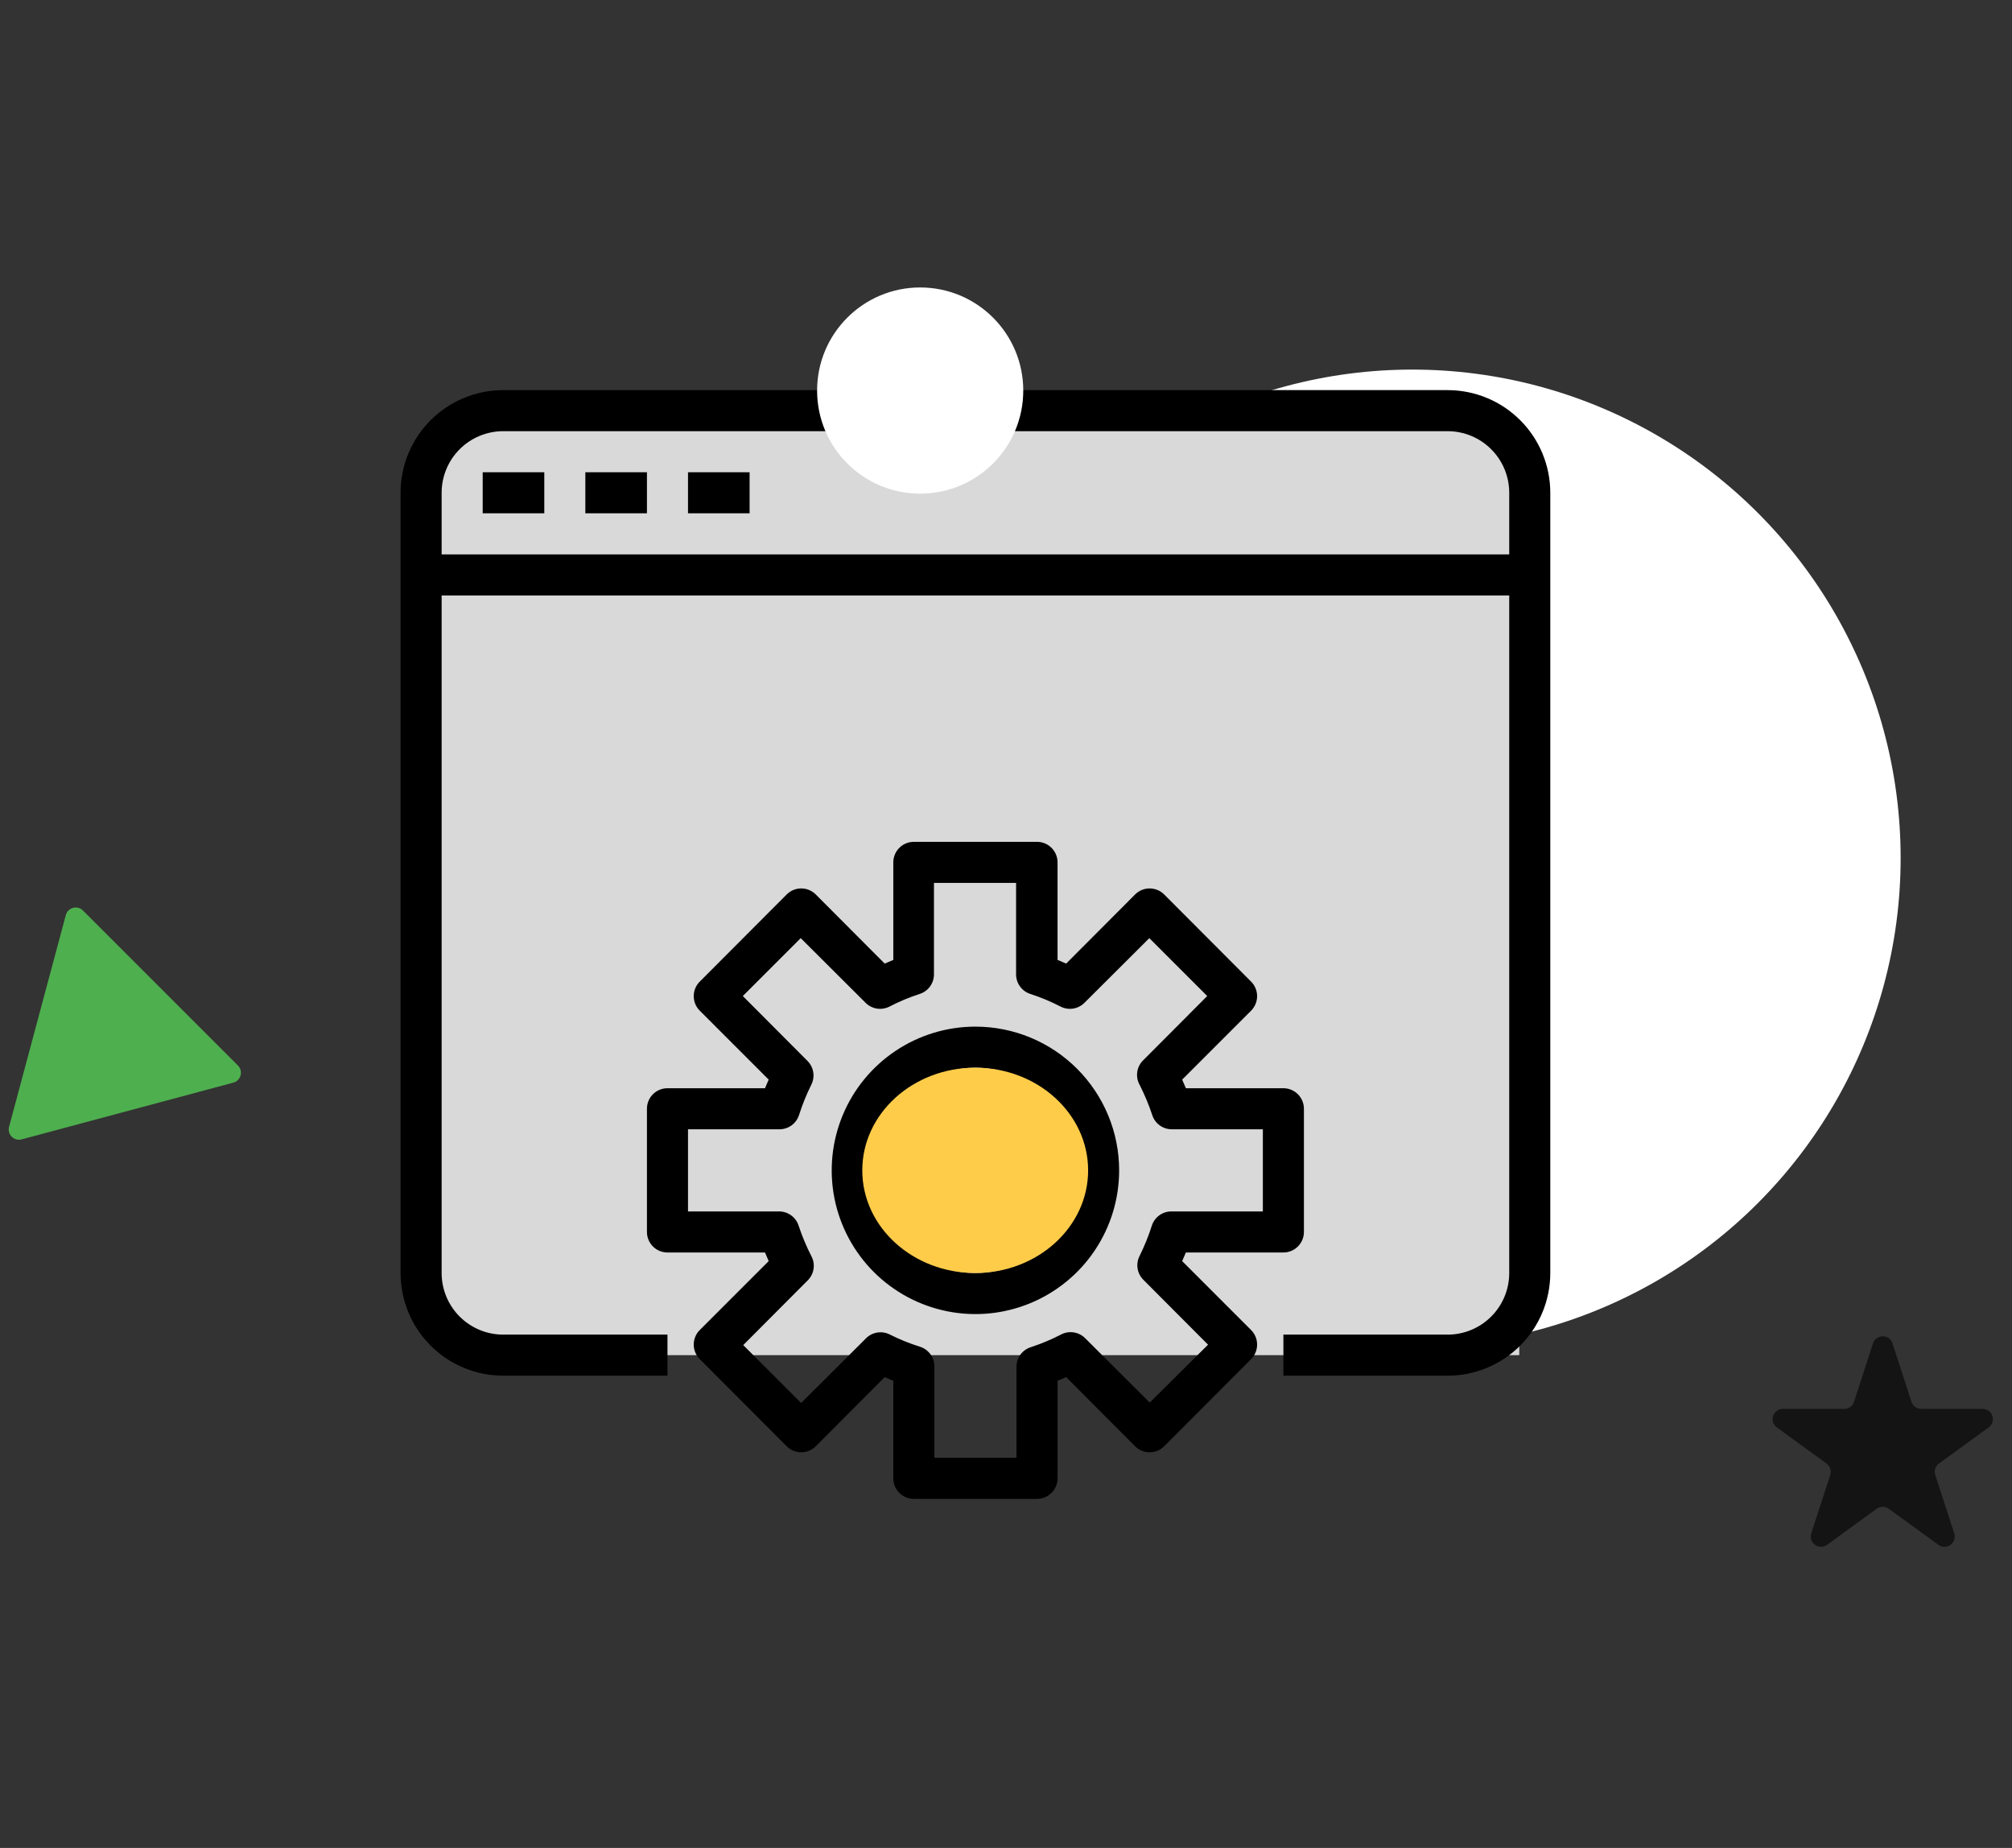
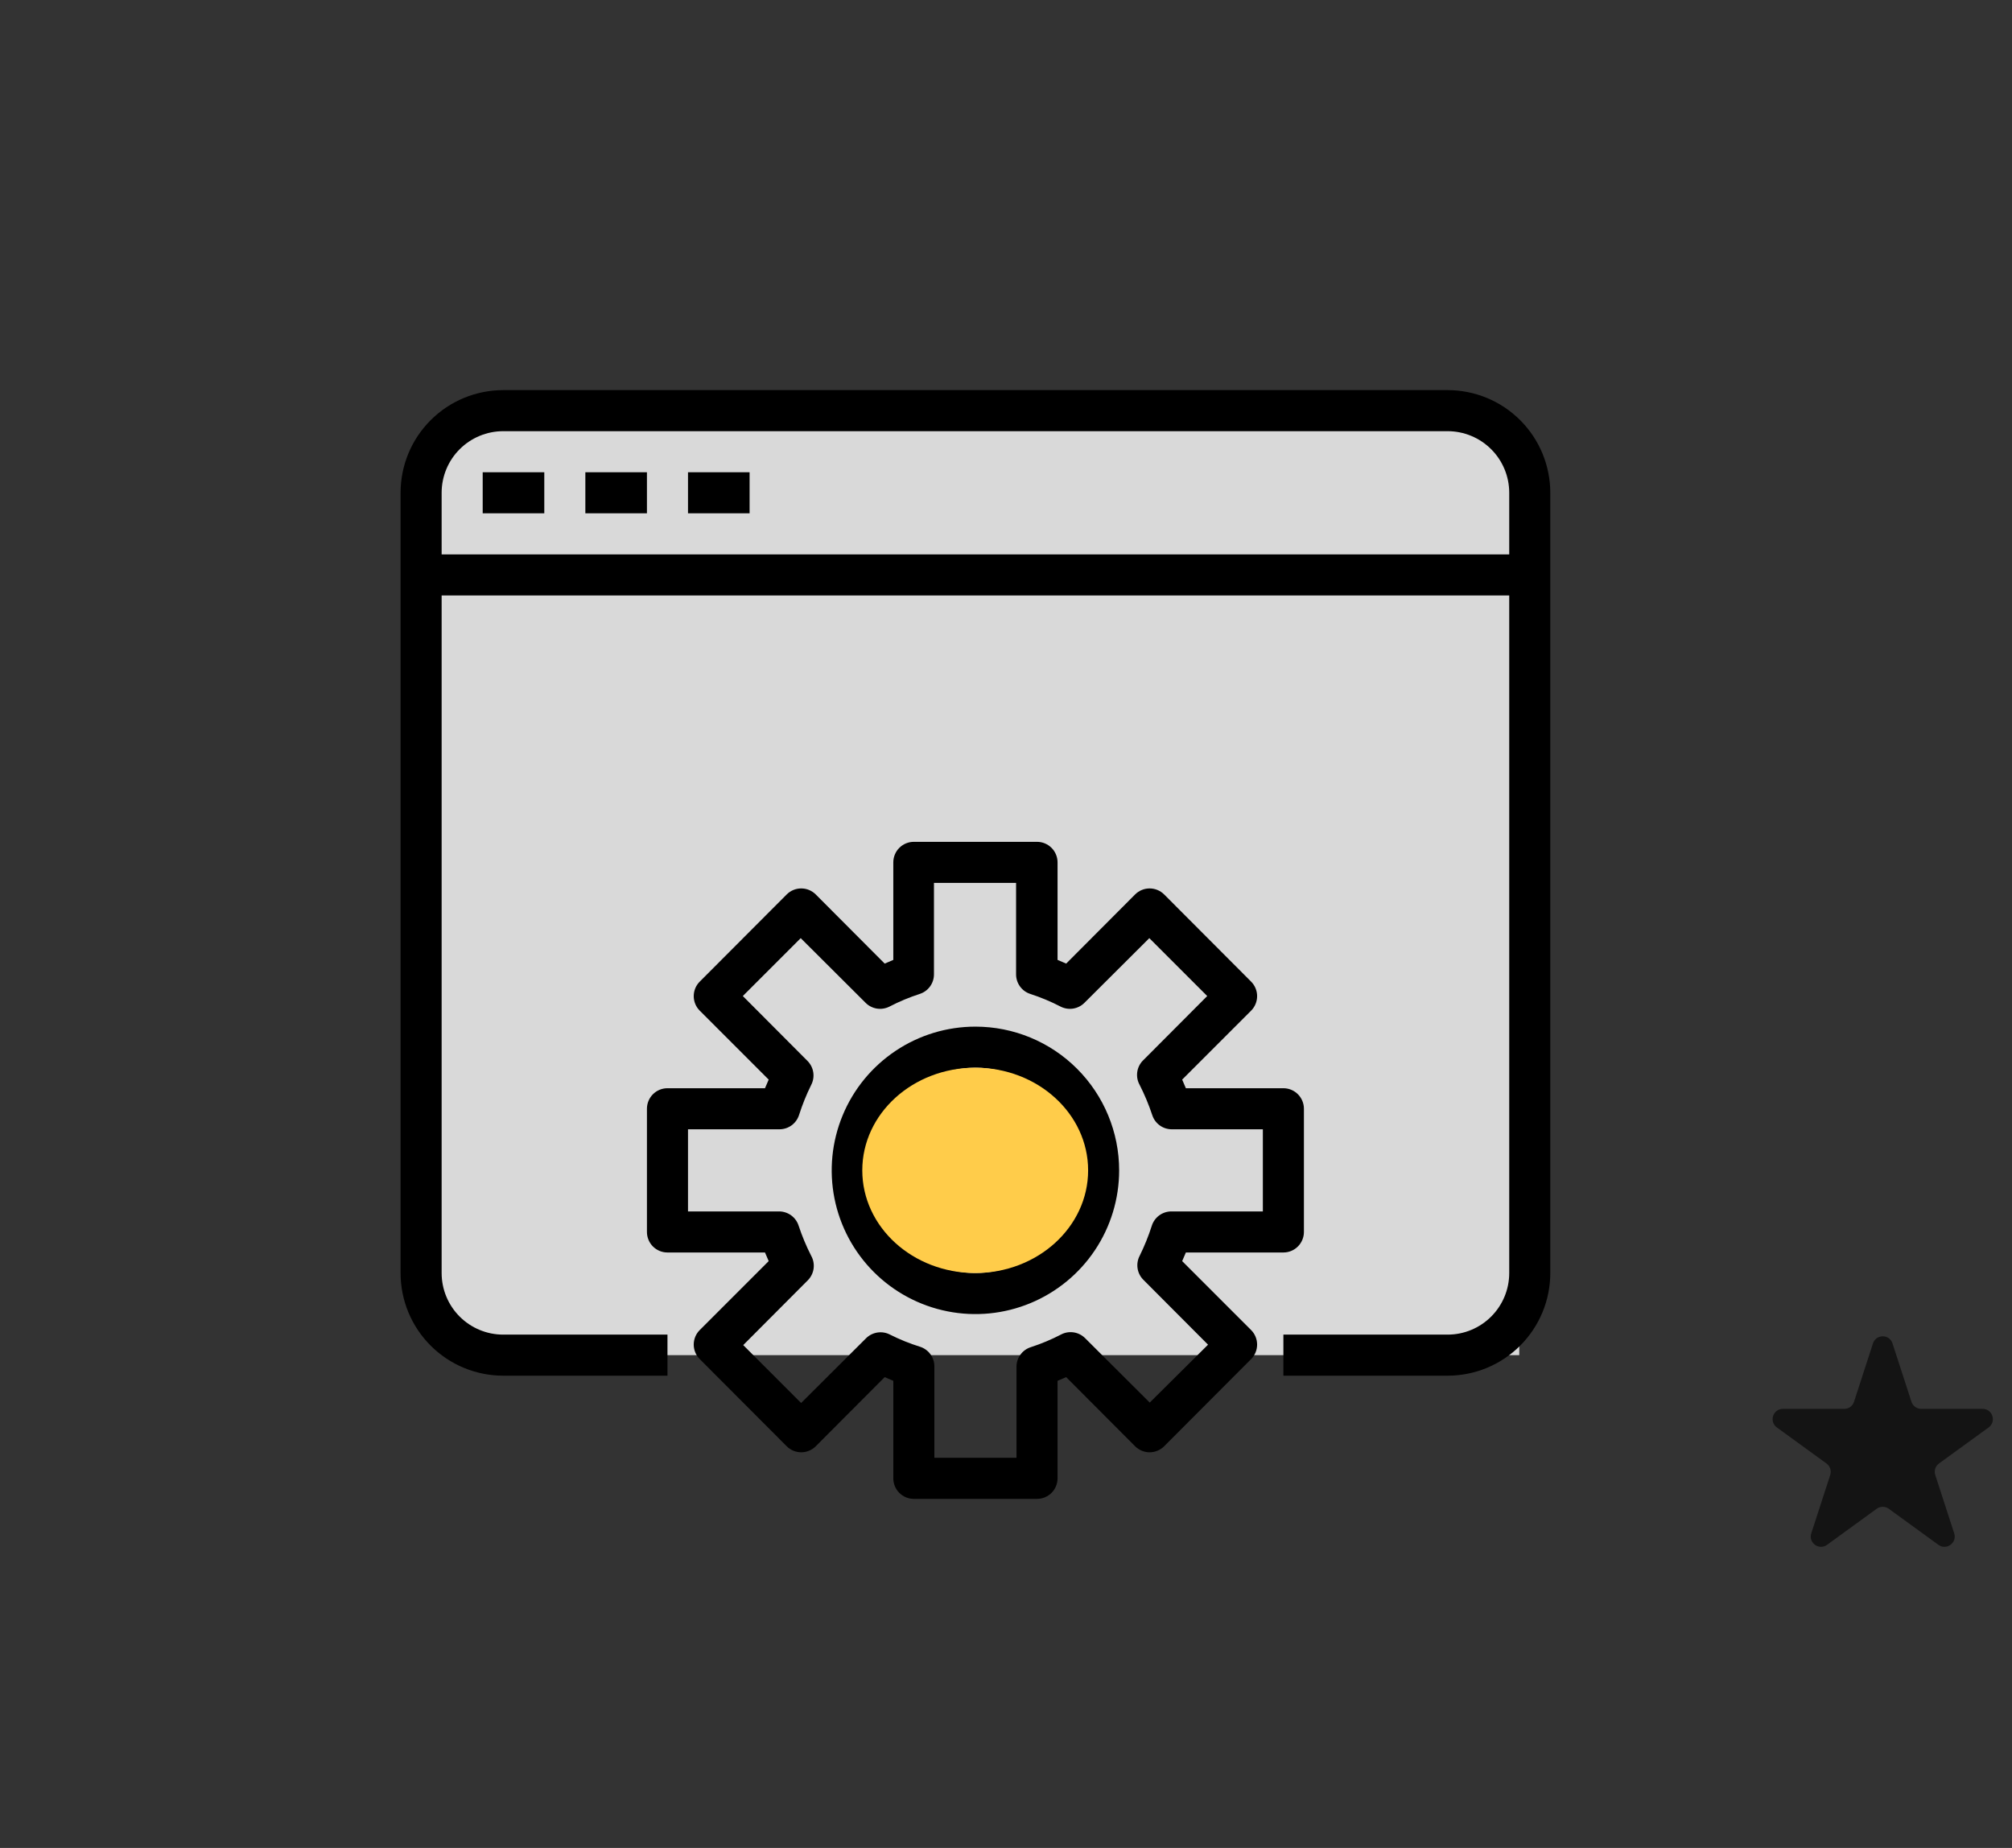
<svg xmlns="http://www.w3.org/2000/svg" width="98" height="90" viewBox="0 0 98 90" fill="none">
  <rect x="0" y="0" width="98" height="90" fill="#333333" stroke="none" />
-   <circle cx="68.788" cy="41.788" r="23.788" fill="white" />
  <path d="M21 25C21 22.239 23.239 20 26 20H69C71.761 20 74 22.239 74 25V66H59.5H47.5H26C23.239 66 21 63.761 21 61V25Z" fill="#D9D9D9" />
  <path d="M70.511 19H24.511C23.184 19 21.913 19.527 20.975 20.465C20.037 21.402 19.511 22.674 19.511 24V62C19.511 63.326 20.037 64.598 20.975 65.535C21.913 66.473 23.184 67 24.511 67H32.511V65H24.511C23.715 65 22.952 64.684 22.389 64.121C21.827 63.559 21.511 62.796 21.511 62V29H73.511V62C73.511 62.796 73.195 63.559 72.632 64.121C72.069 64.684 71.306 65 70.511 65H62.511V67H70.511C71.837 67 73.109 66.473 74.046 65.535C74.984 64.598 75.511 63.326 75.511 62V24C75.511 22.674 74.984 21.402 74.046 20.465C73.109 19.527 71.837 19 70.511 19ZM21.511 27V24C21.511 23.204 21.827 22.441 22.389 21.879C22.952 21.316 23.715 21 24.511 21H70.511C71.306 21 72.069 21.316 72.632 21.879C73.195 22.441 73.511 23.204 73.511 24V27H21.511ZM23.511 23H26.511V25H23.511V23ZM28.511 23H31.511V25H28.511V23ZM33.511 23H36.511V25H33.511V23ZM57.581 61.42L57.761 61H62.511C62.776 61 63.03 60.895 63.218 60.707C63.405 60.52 63.511 60.265 63.511 60V54C63.511 53.735 63.405 53.48 63.218 53.293C63.03 53.105 62.776 53 62.511 53H57.761L57.581 52.58L60.941 49.22C61.127 49.033 61.231 48.779 61.231 48.515C61.231 48.251 61.127 47.997 60.941 47.81L56.701 43.56C56.513 43.374 56.26 43.269 55.996 43.269C55.731 43.269 55.478 43.374 55.291 43.56L51.931 46.93L51.511 46.75V42C51.511 41.735 51.405 41.48 51.218 41.293C51.03 41.105 50.776 41 50.511 41H44.511C44.245 41 43.991 41.105 43.803 41.293C43.616 41.48 43.511 41.735 43.511 42V46.75L43.091 46.93L39.731 43.56C39.543 43.374 39.29 43.269 39.026 43.269C38.761 43.269 38.508 43.374 38.321 43.56L34.081 47.81C33.894 47.997 33.79 48.251 33.79 48.515C33.79 48.779 33.894 49.033 34.081 49.22L37.441 52.58L37.261 53H32.511C32.245 53 31.991 53.105 31.803 53.293C31.616 53.48 31.511 53.735 31.511 54V60C31.511 60.265 31.616 60.52 31.803 60.707C31.991 60.895 32.245 61 32.511 61H37.261L37.441 61.42L34.081 64.78C33.894 64.967 33.79 65.221 33.79 65.485C33.79 65.749 33.894 66.003 34.081 66.19L38.321 70.44C38.508 70.626 38.761 70.731 39.026 70.731C39.29 70.731 39.543 70.626 39.731 70.44L43.091 67.07L43.511 67.25V72C43.511 72.265 43.616 72.52 43.803 72.707C43.991 72.895 44.245 73 44.511 73H50.511C50.776 73 51.03 72.895 51.218 72.707C51.405 72.52 51.511 72.265 51.511 72V67.25L51.931 67.07L55.291 70.44C55.478 70.626 55.731 70.731 55.996 70.731C56.26 70.731 56.513 70.626 56.701 70.44L60.941 66.19C61.127 66.003 61.231 65.749 61.231 65.485C61.231 65.221 61.127 64.967 60.941 64.78L57.581 61.42ZM56.001 68.31L52.841 65.16C52.688 65.013 52.492 64.918 52.282 64.889C52.071 64.86 51.857 64.899 51.671 65C51.202 65.243 50.713 65.447 50.211 65.61C50.008 65.674 49.831 65.8 49.706 65.971C49.58 66.141 49.511 66.348 49.511 66.56V71H45.511V66.54C45.51 66.328 45.441 66.121 45.316 65.951C45.19 65.78 45.013 65.654 44.811 65.59C44.309 65.434 43.82 65.236 43.351 65C43.162 64.901 42.947 64.866 42.736 64.898C42.526 64.931 42.331 65.029 42.181 65.18L39.021 68.33L36.201 65.51L39.351 62.35C39.502 62.196 39.6 61.996 39.629 61.782C39.658 61.567 39.616 61.349 39.511 61.16C39.271 60.689 39.067 60.201 38.901 59.7C38.837 59.498 38.711 59.321 38.54 59.195C38.369 59.069 38.163 59.001 37.951 59H33.511V55H37.971C38.183 54.999 38.389 54.931 38.56 54.805C38.731 54.679 38.857 54.502 38.921 54.3C39.081 53.799 39.278 53.311 39.511 52.84C39.609 52.651 39.645 52.436 39.612 52.225C39.58 52.015 39.481 51.821 39.331 51.67L36.181 48.51L39.001 45.69L42.161 48.84C42.311 48.991 42.506 49.089 42.716 49.122C42.927 49.154 43.142 49.118 43.331 49.02C43.8 48.777 44.288 48.573 44.791 48.41C44.993 48.346 45.17 48.22 45.296 48.049C45.422 47.879 45.49 47.672 45.491 47.46V43H49.491V47.46C49.492 47.672 49.56 47.879 49.686 48.049C49.811 48.22 49.988 48.346 50.191 48.41C50.693 48.573 51.181 48.777 51.651 49.02C51.839 49.118 52.055 49.154 52.265 49.122C52.476 49.089 52.67 48.991 52.821 48.84L55.981 45.69L58.801 48.51L55.651 51.67C55.506 51.825 55.415 52.022 55.39 52.232C55.365 52.443 55.407 52.655 55.511 52.84C55.75 53.311 55.954 53.799 56.121 54.3C56.184 54.502 56.311 54.679 56.481 54.805C56.652 54.931 56.858 54.999 57.071 55H61.511V59H57.051C56.839 59.001 56.632 59.069 56.461 59.195C56.291 59.321 56.164 59.498 56.101 59.7C55.941 60.201 55.743 60.689 55.511 61.16C55.412 61.349 55.377 61.564 55.409 61.775C55.441 61.985 55.54 62.179 55.691 62.33L58.841 65.49L56.001 68.31ZM47.511 50C46.126 50 44.773 50.41 43.622 51.18C42.471 51.949 41.573 53.042 41.044 54.321C40.514 55.6 40.375 57.008 40.645 58.366C40.915 59.724 41.582 60.971 42.561 61.95C43.54 62.929 44.787 63.595 46.145 63.865C47.503 64.136 48.91 63.997 50.189 63.467C51.468 62.937 52.562 62.04 53.331 60.889C54.1 59.738 54.511 58.385 54.511 57C54.511 55.144 53.773 53.363 52.46 52.05C51.148 50.737 49.367 50 47.511 50ZM47.511 62C46.522 62 45.555 61.707 44.733 61.157C43.91 60.608 43.27 59.827 42.891 58.913C42.513 58 42.414 56.995 42.607 56.025C42.8 55.055 43.276 54.164 43.975 53.465C44.674 52.765 45.565 52.289 46.535 52.096C47.505 51.903 48.51 52.002 49.424 52.381C50.338 52.759 51.119 53.4 51.668 54.222C52.217 55.044 52.511 56.011 52.511 57C52.511 57.657 52.381 58.307 52.13 58.913C51.879 59.52 51.51 60.071 51.046 60.535C50.582 61 50.031 61.368 49.424 61.619C48.817 61.871 48.167 62 47.511 62Z" fill="black" />
  <ellipse cx="47.5" cy="57" rx="5.5" ry="5" fill="#FFCC4A" />
  <path d="M91.228 65.428C91.378 64.968 92.03 64.968 92.18 65.428L93.103 68.271C93.17 68.477 93.362 68.616 93.579 68.616H96.567C97.052 68.616 97.253 69.236 96.861 69.521L94.443 71.277C94.268 71.405 94.195 71.63 94.262 71.836L95.185 74.679C95.335 75.139 94.808 75.522 94.416 75.238L91.998 73.481C91.823 73.354 91.585 73.354 91.41 73.481L88.992 75.238C88.6 75.522 88.073 75.139 88.223 74.679L89.146 71.836C89.213 71.63 89.14 71.405 88.965 71.277L86.547 69.521C86.155 69.236 86.356 68.616 86.841 68.616H89.829C90.046 68.616 90.238 68.477 90.305 68.271L91.228 65.428Z" fill="#141414" />
-   <path d="M11.588 51.892C11.861 52.164 11.736 52.629 11.364 52.728L1.055 55.491C0.683 55.59 0.343 55.25 0.442 54.878L3.205 44.569C3.304 44.197 3.769 44.072 4.041 44.345L11.588 51.892Z" fill="#4EAF4E" />
-   <circle cx="44.82" cy="19.021" r="5.021" fill="white" />
</svg>